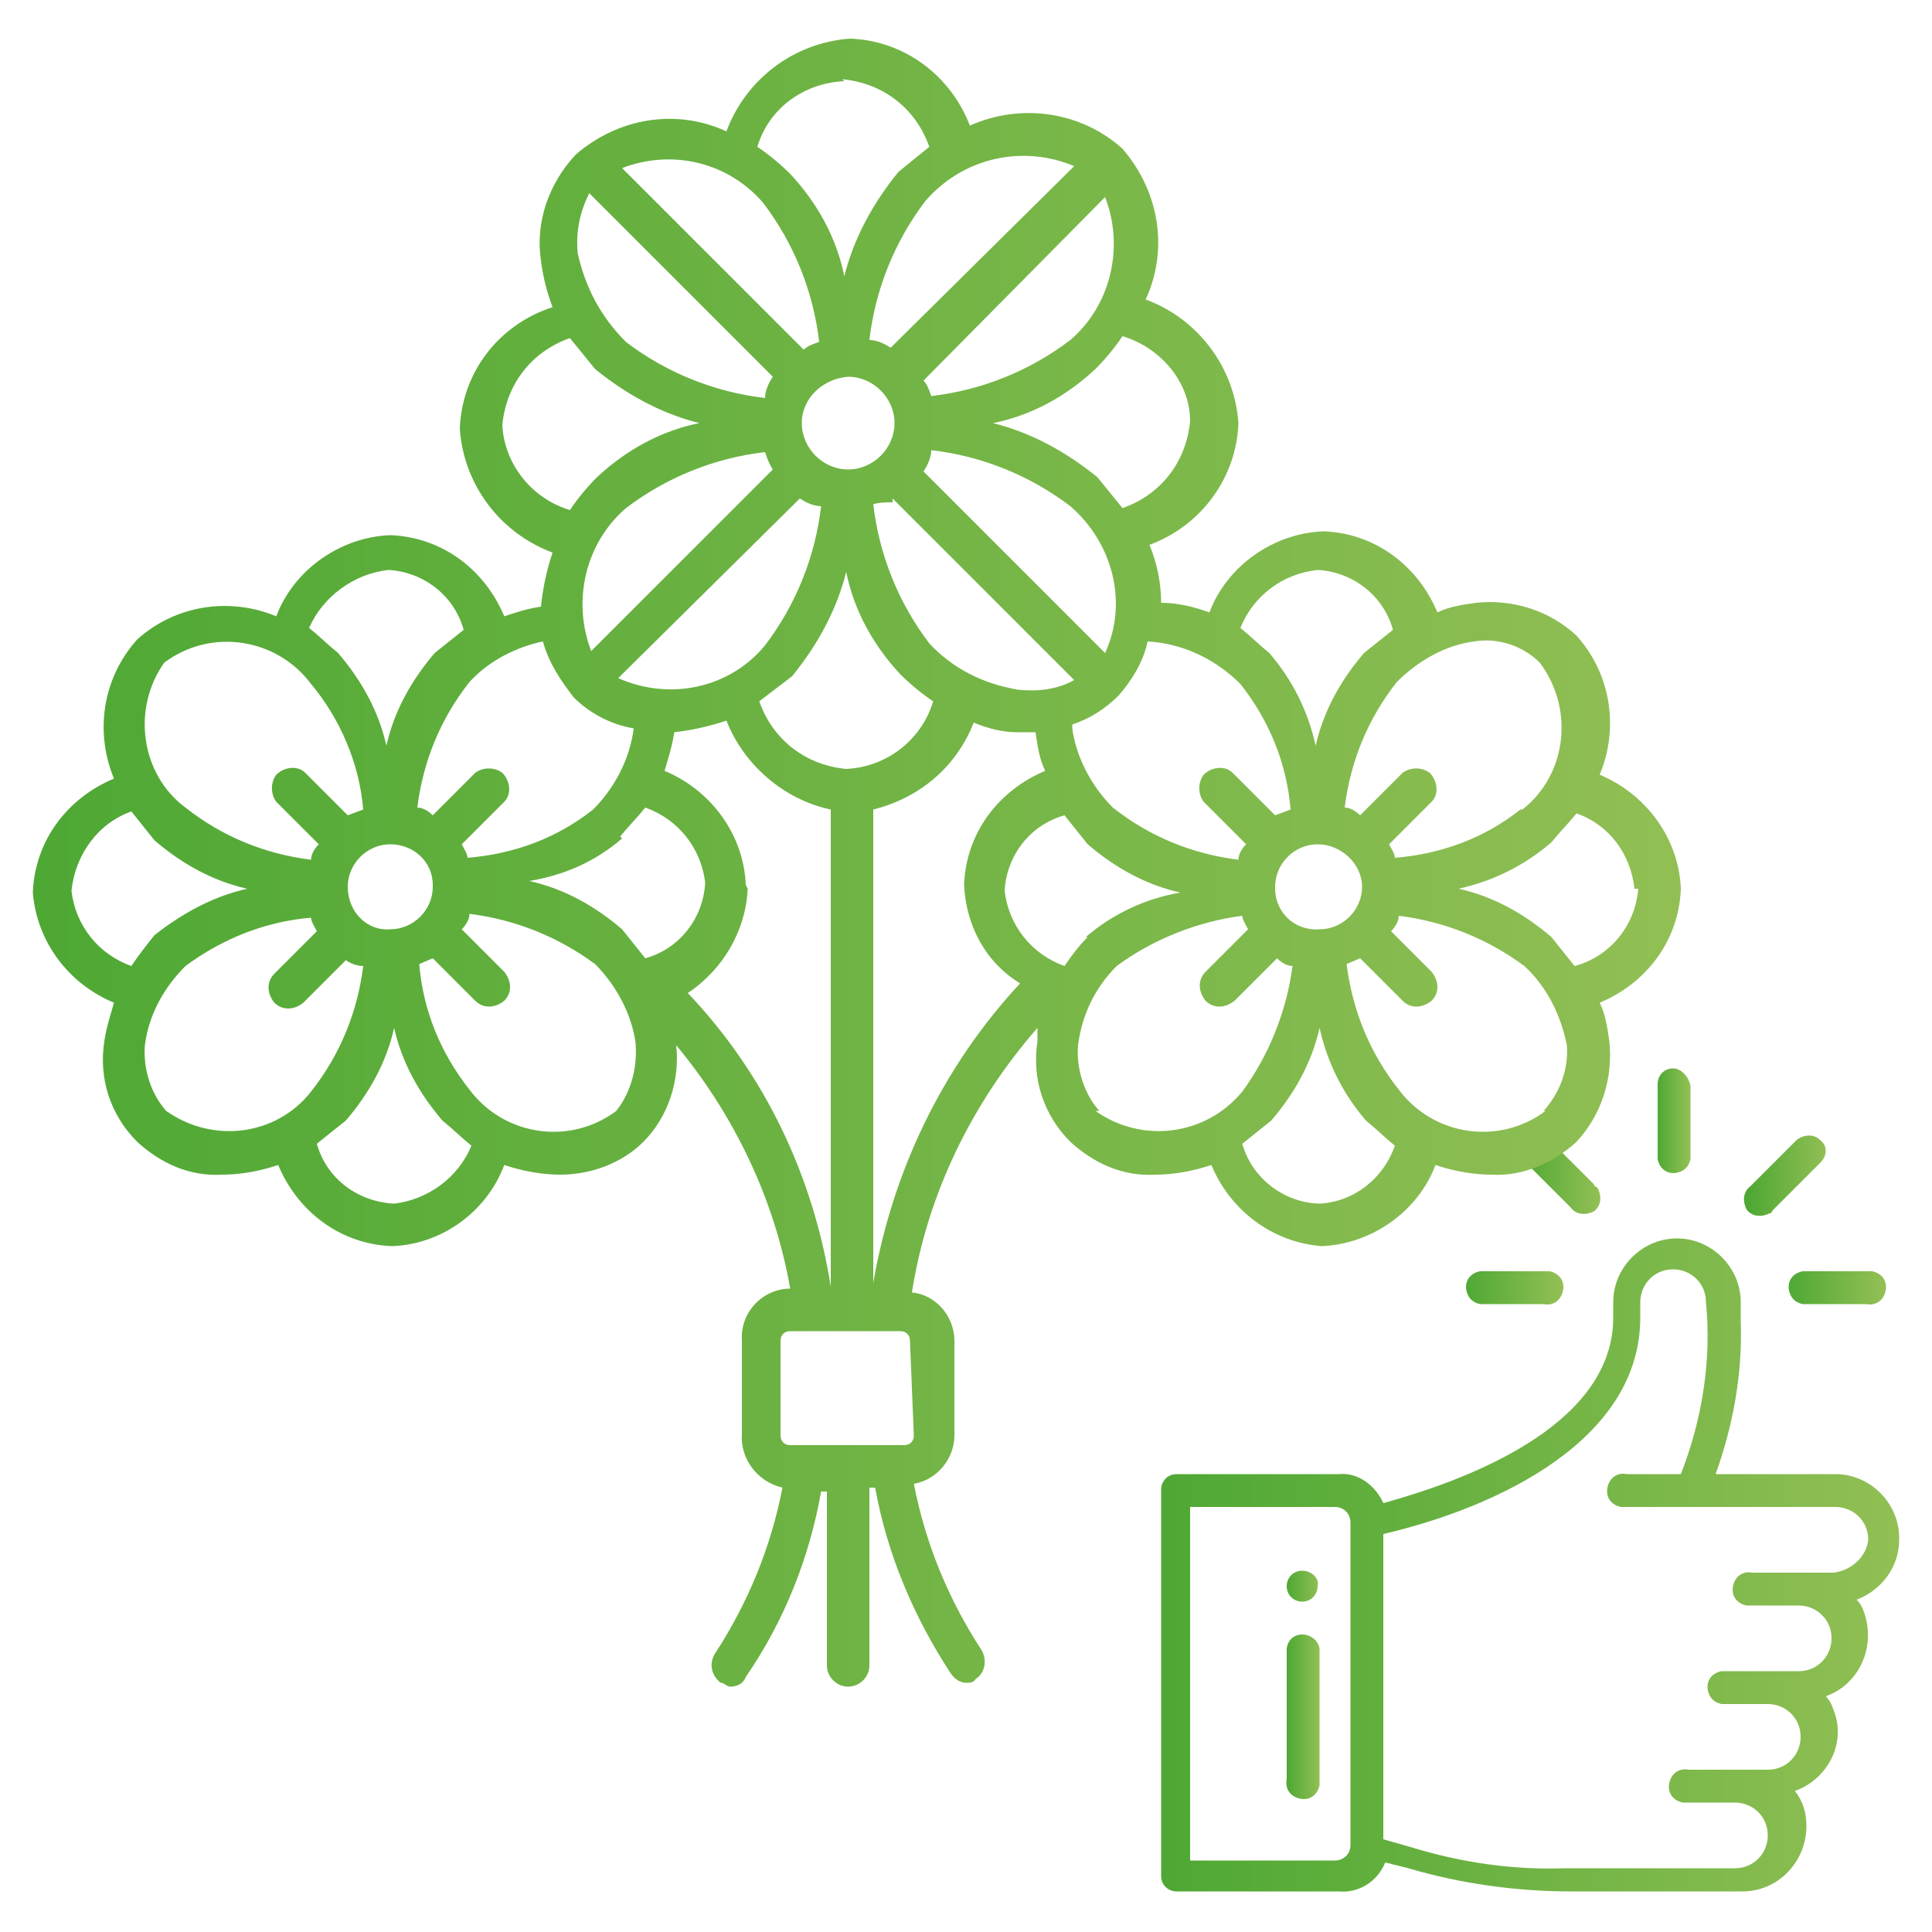
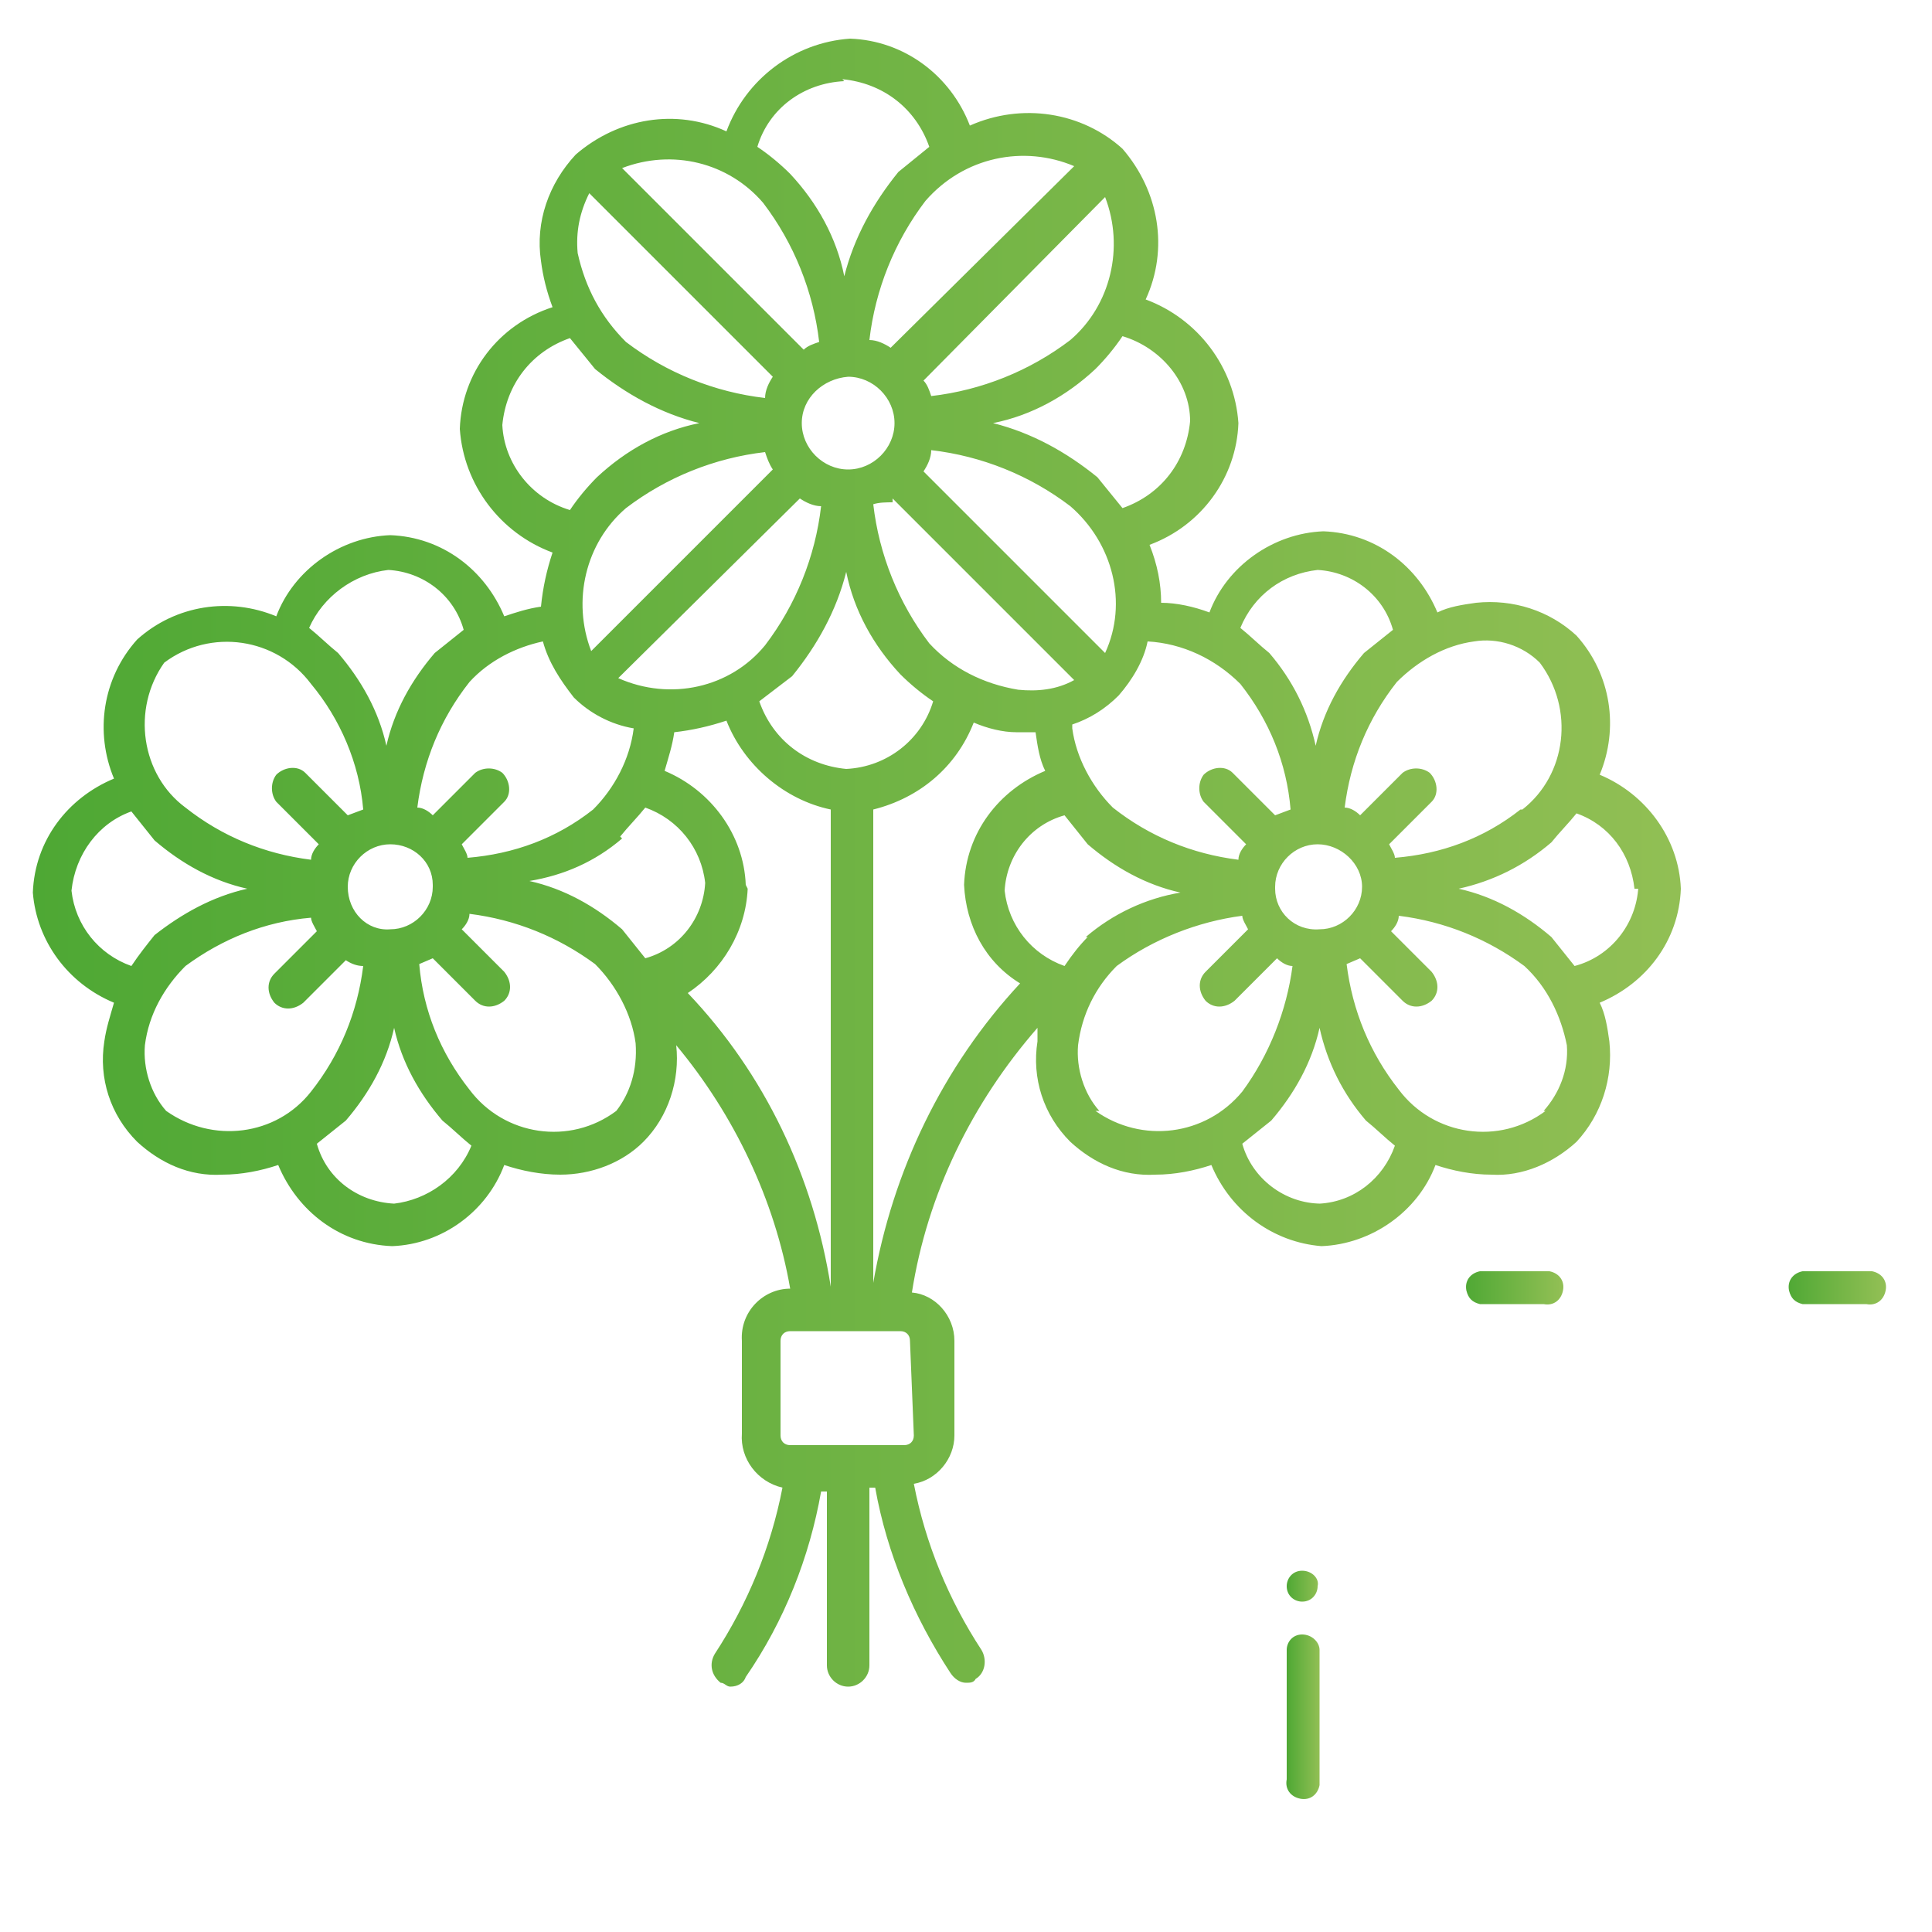
<svg xmlns="http://www.w3.org/2000/svg" version="1.1" id="Calque_1" x="0px" y="0px" viewBox="0 0 100 100" style="enable-background:new 0 0 100 100;" xml:space="preserve">
  <style type="text/css">
	.st0{fill:url(#SVGID_1_);}
	.st1{fill:url(#SVGID_2_);}
	.st2{fill:url(#SVGID_3_);}
	.st3{fill:url(#SVGID_4_);}
	.st4{fill:url(#SVGID_5_);}
	.st5{fill:url(#SVGID_6_);}
	.st6{fill:url(#SVGID_7_);}
	.st7{fill:url(#SVGID_8_);}
	.st8{fill:url(#SVGID_9_);}
</style>
  <title>LMF_Selection</title>
  <linearGradient id="SVGID_1_" gradientUnits="userSpaceOnUse" x1="90.621" y1="38.012" x2="92.275" y2="38.012" gradientTransform="matrix(1 0 0 -1 -4.86 96)">
    <stop offset="0" style="stop-color:#4EA834" />
    <stop offset="1" style="stop-color:#91BF54" />
  </linearGradient>
-   <path class="st0" d="M86.6,55.3c-0.5,0-0.8,0.4-0.8,0.8V60c0.1,0.5,0.5,0.8,1,0.7c0.4-0.1,0.6-0.3,0.7-0.7v-3.8  C87.4,55.7,87,55.3,86.6,55.3L86.6,55.3z" />
  <linearGradient id="SVGID_2_" gradientUnits="userSpaceOnUse" x1="71.46" y1="13.865" x2="73.139" y2="13.865" gradientTransform="matrix(1 0 0 -1 -4.86 96)">
    <stop offset="0" style="stop-color:#4EA834" />
    <stop offset="1" style="stop-color:#91BF54" />
  </linearGradient>
  <path class="st1" d="M67.4,81.3c-0.5,0-0.8,0.4-0.8,0.8c0,0.5,0.4,0.8,0.8,0.8c0.5,0,0.8-0.4,0.8-0.8v0  C68.3,81.7,67.9,81.3,67.4,81.3z" />
  <linearGradient id="SVGID_3_" gradientUnits="userSpaceOnUse" x1="64.794" y1="14.928" x2="103.091" y2="14.928" gradientTransform="matrix(1 0 0 -1 -4.86 96)">
    <stop offset="0" style="stop-color:#4EA834" />
    <stop offset="1" style="stop-color:#91BF54" />
  </linearGradient>
-   <path class="st2" d="M98.3,79.6c0-1.8-1.5-3.3-3.3-3.3h-6.2c0.9-2.5,1.4-5.2,1.3-7.9c0-0.3,0-0.6,0-1c0-1.8-1.5-3.3-3.3-3.3  c-1.8,0-3.3,1.5-3.3,3.3v0.8c0,5.3-6.8,8.2-11.9,9.6c-0.4-0.9-1.3-1.6-2.3-1.5h-8.4c-0.5,0-0.8,0.4-0.8,0.8v20  c0,0.5,0.4,0.8,0.8,0.8h8.4c1,0.1,2-0.5,2.4-1.5l1.2,0.3c2.7,0.8,5.6,1.2,8.4,1.2h8.9c1.8,0,3.3-1.5,3.3-3.4c0-0.7-0.2-1.3-0.6-1.8  c1.7-0.6,2.7-2.5,2-4.2c-0.1-0.3-0.2-0.5-0.4-0.7c1.7-0.6,2.6-2.5,2-4.3c-0.1-0.3-0.2-0.5-0.4-0.7c1.3-0.5,2.2-1.7,2.2-3.1  L98.3,79.6z M69.9,95.5c0,0.5-0.4,0.8-0.8,0.8h-7.5V78h7.5c0.5,0,0.8,0.4,0.8,0.8L69.9,95.5z M94.9,81.4h-4.2  c-0.5-0.1-0.9,0.2-1,0.7c-0.1,0.5,0.2,0.9,0.7,1c0.1,0,0.2,0,0.3,0h2.4c0.9,0,1.7,0.7,1.7,1.7c0,0.9-0.7,1.7-1.7,1.7h-4  c-0.5,0.1-0.8,0.5-0.7,1c0.1,0.4,0.3,0.6,0.7,0.7h2.4c0.9,0,1.7,0.7,1.7,1.7c0,0.9-0.7,1.7-1.7,1.7h-4.1c-0.5-0.1-0.9,0.2-1,0.7  c-0.1,0.5,0.2,0.9,0.7,1c0.1,0,0.2,0,0.3,0h2.4c0.9,0,1.7,0.7,1.7,1.7c0,0.9-0.7,1.7-1.7,1.7H81c-2.7,0.1-5.4-0.3-8-1.1l-1.4-0.4  V79.4c6-1.4,13.3-4.9,13.3-11.2v-0.8c0-0.9,0.7-1.7,1.7-1.7c0.9,0,1.7,0.7,1.7,1.7l0,0c0.3,3-0.2,6.1-1.3,8.9h-2.8  c-0.5-0.1-0.9,0.2-1,0.7c-0.1,0.5,0.2,0.9,0.7,1c0.1,0,0.2,0,0.3,0h10.8c0.9,0,1.7,0.7,1.7,1.7C96.6,80.6,95.8,81.3,94.9,81.4  L94.9,81.4z" />
  <linearGradient id="SVGID_4_" gradientUnits="userSpaceOnUse" x1="71.46" y1="7.152" x2="73.139" y2="7.152" gradientTransform="matrix(1 0 0 -1 -4.86 96)">
    <stop offset="0" style="stop-color:#4EA834" />
    <stop offset="1" style="stop-color:#91BF54" />
  </linearGradient>
  <path class="st3" d="M67.4,84.6c-0.5,0-0.8,0.4-0.8,0.8v6.7c-0.1,0.5,0.2,0.9,0.7,1c0.5,0.1,0.9-0.2,1-0.7c0-0.1,0-0.2,0-0.3v-6.7  C68.3,85,67.9,84.6,67.4,84.6L67.4,84.6z" />
  <linearGradient id="SVGID_5_" gradientUnits="userSpaceOnUse" x1="80.621" y1="29.369" x2="85.633" y2="29.369" gradientTransform="matrix(1 0 0 -1 -4.86 96)">
    <stop offset="0" style="stop-color:#4EA834" />
    <stop offset="1" style="stop-color:#91BF54" />
  </linearGradient>
  <path class="st4" d="M79.9,65.8h-3.3c-0.5,0.1-0.8,0.5-0.7,1c0.1,0.4,0.3,0.6,0.7,0.7h3.3c0.5,0.1,0.9-0.2,1-0.7  c0.1-0.5-0.2-0.9-0.7-1C80.1,65.8,80,65.8,79.9,65.8z" />
  <linearGradient id="SVGID_6_" gradientUnits="userSpaceOnUse" x1="97.287" y1="29.369" x2="102.275" y2="29.369" gradientTransform="matrix(1 0 0 -1 -4.86 96)">
    <stop offset="0" style="stop-color:#4EA834" />
    <stop offset="1" style="stop-color:#91BF54" />
  </linearGradient>
  <path class="st5" d="M96.6,65.8h-3.3c-0.5,0.1-0.8,0.5-0.7,1c0.1,0.4,0.3,0.6,0.7,0.7h3.3c0.5,0.1,0.9-0.2,1-0.7  c0.1-0.5-0.2-0.9-0.7-1C96.8,65.8,96.7,65.8,96.6,65.8z" />
  <linearGradient id="SVGID_7_" gradientUnits="userSpaceOnUse" x1="95.321" y1="35.196" x2="99.35" y2="35.196" gradientTransform="matrix(1 0 0 -1 -4.86 96)">
    <stop offset="0" style="stop-color:#4EA834" />
    <stop offset="1" style="stop-color:#91BF54" />
  </linearGradient>
-   <path class="st6" d="M94.2,59c-0.3-0.3-0.8-0.3-1.2,0l-2.4,2.4c-0.4,0.3-0.4,0.8-0.2,1.2c0.3,0.4,0.8,0.4,1.2,0.2  c0.1,0,0.1-0.1,0.2-0.2l2.4-2.4C94.6,59.8,94.6,59.3,94.2,59z" />
  <linearGradient id="SVGID_8_" gradientUnits="userSpaceOnUse" x1="83.546" y1="35.292" x2="87.575" y2="35.292" gradientTransform="matrix(1 0 0 -1 -4.86 96)">
    <stop offset="0" style="stop-color:#4EA834" />
    <stop offset="1" style="stop-color:#91BF54" />
  </linearGradient>
-   <path class="st7" d="M82.5,61.3l-2.4-2.4c-0.3-0.4-0.8-0.4-1.2-0.2c-0.4,0.3-0.4,0.8-0.2,1.2c0,0.1,0.1,0.1,0.2,0.2l2.4,2.4  c0.3,0.4,0.8,0.4,1.2,0.2c0.4-0.3,0.4-0.8,0.2-1.2C82.6,61.4,82.5,61.4,82.5,61.3z" />
  <linearGradient id="SVGID_9_" gradientUnits="userSpaceOnUse" x1="6.546" y1="51.346" x2="91.7" y2="51.346" gradientTransform="matrix(1 0 0 -1 -4.86 96)">
    <stop offset="0" style="stop-color:#4EA834" />
    <stop offset="1" style="stop-color:#91BF54" />
  </linearGradient>
  <path class="st8" d="M5.9,51.9c-0.2,0.7-0.4,1.3-0.5,2c-0.3,1.9,0.3,3.8,1.7,5.2c1.2,1.1,2.7,1.8,4.4,1.7c1,0,2-0.2,2.9-0.5  c1,2.4,3.2,4.1,5.9,4.2c2.6-0.1,4.9-1.8,5.8-4.2c0.9,0.3,1.9,0.5,2.9,0.5c1.6,0,3.2-0.6,4.3-1.7c1.3-1.3,1.9-3.2,1.7-5  c3,3.6,5.1,8,5.9,12.6c-1.4,0-2.6,1.2-2.5,2.7v4.8c-0.1,1.3,0.8,2.5,2.1,2.8c-0.6,3.1-1.8,6-3.5,8.6c-0.3,0.5-0.2,1.1,0.3,1.5  c0,0,0,0,0,0c0.2,0,0.3,0.2,0.5,0.2c0.4,0,0.7-0.2,0.8-0.5c2-2.9,3.3-6.2,3.9-9.6h0.3v9c0,0.6,0.5,1.1,1.1,1.1s1.1-0.5,1.1-1.1V77  h0.3c0.6,3.4,2,6.7,3.9,9.6c0.2,0.3,0.5,0.5,0.8,0.5c0.2,0,0.4,0,0.5-0.2c0.5-0.3,0.6-1,0.3-1.5c0,0,0,0,0,0  c-1.7-2.6-2.9-5.5-3.5-8.6c1.2-0.2,2.1-1.3,2.1-2.5v-4.9c0-1.3-1-2.4-2.2-2.5c0.8-5.1,3.1-9.8,6.5-13.7c0,0.2,0,0.4,0,0.7  c-0.3,1.9,0.3,3.8,1.7,5.2c1.2,1.1,2.7,1.8,4.4,1.7c1,0,2-0.2,2.9-0.5c1,2.4,3.2,4,5.7,4.2c2.6-0.1,5-1.8,5.9-4.2  c0.9,0.3,1.9,0.5,2.9,0.5c1.6,0.1,3.2-0.6,4.4-1.7c1.3-1.4,1.9-3.3,1.7-5.2c-0.1-0.7-0.2-1.4-0.5-2c2.4-1,4.1-3.2,4.2-5.9  c-0.1-2.6-1.8-4.9-4.2-5.9c1-2.4,0.6-5.2-1.2-7.2c-1.4-1.3-3.3-1.9-5.2-1.7c-0.7,0.1-1.4,0.2-2,0.5c-1-2.4-3.2-4.1-5.9-4.2  c-2.6,0.1-5,1.8-5.9,4.2c-0.8-0.3-1.7-0.5-2.5-0.5c0-1-0.2-2-0.6-3c2.7-1,4.5-3.5,4.6-6.3c-0.2-2.9-2.1-5.4-4.8-6.4  c1.2-2.6,0.7-5.6-1.2-7.8c-2.1-1.9-5.2-2.4-7.9-1.2c-1-2.6-3.4-4.4-6.2-4.5c-2.9,0.2-5.4,2.1-6.4,4.8c-2.6-1.2-5.6-0.7-7.8,1.2  c-1.4,1.5-2.1,3.5-1.8,5.5c0.1,0.8,0.3,1.6,0.6,2.4c-2.8,0.9-4.7,3.4-4.8,6.3c0.2,2.9,2.1,5.4,4.8,6.4c-0.3,0.9-0.5,1.8-0.6,2.8  c-0.7,0.1-1.3,0.3-1.9,0.5c-1-2.4-3.2-4.1-5.9-4.2c-2.6,0.1-5,1.8-5.9,4.2c-2.4-1-5.2-0.6-7.2,1.2c-1.8,2-2.2,4.8-1.2,7.2  c-2.4,1-4.1,3.2-4.2,5.9C1.9,48.7,3.5,50.9,5.9,51.9z M8.6,57.5c-0.8-0.9-1.2-2.2-1.1-3.4c0.2-1.6,1-3,2.1-4.1  c1.9-1.4,4.1-2.3,6.5-2.5c0,0.2,0.2,0.5,0.3,0.7l-2.2,2.2c-0.4,0.4-0.4,1,0,1.5c0,0,0,0,0,0c0.4,0.4,1,0.4,1.5,0c0,0,0,0,0,0  l2.2-2.2c0.3,0.2,0.6,0.3,0.9,0.3c-0.3,2.4-1.2,4.6-2.7,6.5C14.3,58.8,11,59.2,8.6,57.5L8.6,57.5z M28.1,33.2c0.3,1.1,0.9,2,1.6,2.9  c0.8,0.8,1.9,1.4,3.1,1.6c-0.2,1.6-1,3.1-2.1,4.2c-1.9,1.5-4.1,2.3-6.5,2.5c0-0.2-0.2-0.5-0.3-0.7l2.2-2.2c0.4-0.4,0.3-1.1-0.1-1.5  c-0.4-0.3-1-0.3-1.4,0l-2.2,2.2c-0.2-0.2-0.5-0.4-0.8-0.4c0.3-2.4,1.2-4.6,2.7-6.5C25.3,34.2,26.7,33.5,28.1,33.2z M29.9,13.1  C29.8,12,30,11,30.5,10l9.5,9.5c-0.2,0.3-0.4,0.7-0.4,1.1c-2.6-0.3-5.1-1.3-7.2-2.9C31.1,16.4,30.3,14.9,29.9,13.1L29.9,13.1z   M43.9,19.5c1.3,0,2.4,1.1,2.4,2.4s-1.1,2.4-2.4,2.4s-2.4-1.1-2.4-2.4C41.5,20.6,42.6,19.6,43.9,19.5L43.9,19.5z M57.2,10.2  c1,2.6,0.3,5.6-1.8,7.4c-2.1,1.6-4.6,2.6-7.2,2.9c-0.1-0.3-0.2-0.6-0.4-0.8L57.2,10.2z M64.2,35.4c1.5,1.9,2.4,4.1,2.6,6.5L66,42.2  L63.8,40c-0.4-0.4-1.1-0.3-1.5,0.1c-0.3,0.4-0.3,1,0,1.4l2.2,2.2c-0.2,0.2-0.4,0.5-0.4,0.8c-2.4-0.3-4.6-1.2-6.5-2.7  c-1.1-1.1-1.9-2.6-2.1-4.1v-0.2c0.9-0.3,1.7-0.8,2.4-1.5c0.7-0.8,1.3-1.8,1.5-2.8C61.2,33.3,62.9,34.1,64.2,35.4z M70.5,45.9  c0,1.2-1,2.2-2.2,2.2C67,48.2,66,47.2,66,46c0,0,0-0.1,0-0.1c0-1.2,1-2.2,2.2-2.2S70.5,44.7,70.5,45.9z M18,45.9  c0-1.2,1-2.2,2.2-2.2c1.2,0,2.2,0.9,2.2,2.1c0,0,0,0.1,0,0.1c0,1.2-1,2.2-2.2,2.2C19,48.2,18,47.2,18,45.9z M41.4,25.8  c0.3,0.2,0.7,0.4,1.1,0.4c-0.3,2.6-1.3,5.1-2.9,7.2c-1.8,2.2-4.9,2.9-7.6,1.7L41.4,25.8z M46.2,25.8l9.4,9.4  c-0.9,0.5-1.9,0.6-2.9,0.5c-1.8-0.3-3.4-1.1-4.6-2.4c-1.6-2.1-2.6-4.6-2.9-7.2c0.3-0.1,0.7-0.1,1-0.1L46.2,25.8z M43.8,39.8  c-2.1-0.2-3.8-1.5-4.5-3.5L41,35c1.3-1.6,2.3-3.4,2.8-5.4c0.4,2,1.4,3.8,2.8,5.3c0.5,0.5,1.1,1,1.7,1.4  C47.7,38.3,45.9,39.7,43.8,39.8L43.8,39.8z M32.1,43.3c0.4-0.5,0.9-1,1.3-1.5c1.7,0.6,2.9,2.1,3.1,3.9c-0.1,1.8-1.3,3.4-3.1,3.9  c-0.4-0.5-0.8-1-1.2-1.5c-1.4-1.2-3-2.1-4.8-2.5c1.8-0.3,3.4-1,4.8-2.2L32.1,43.3z M38.6,45.8c-0.1-2.6-1.8-4.9-4.2-5.9  c0.2-0.7,0.4-1.3,0.5-2l0,0c0.9-0.1,1.8-0.3,2.7-0.6c0.9,2.3,3,4.1,5.4,4.6v24.7c-0.9-5.7-3.4-11-7.4-15.2c1.8-1.2,3-3.2,3.1-5.4  L38.6,45.8z M45.2,41.9c2.4-0.6,4.3-2.2,5.2-4.5c0.7,0.3,1.5,0.5,2.2,0.5c0.3,0,0.6,0,1,0l0,0l0,0c0.1,0.7,0.2,1.4,0.5,2  c-2.4,1-4.1,3.2-4.2,5.9c0.1,2.1,1.1,4,2.9,5.1c-4,4.3-6.6,9.7-7.6,15.5V41.9z M56.3,48.5c-0.4,0.4-0.8,0.9-1.2,1.5  c-1.7-0.6-2.9-2.1-3.1-3.9c0.1-1.8,1.3-3.4,3.1-3.9c0.4,0.5,0.8,1,1.2,1.5c1.4,1.2,3,2.1,4.8,2.5c-1.8,0.3-3.5,1.1-4.9,2.3  L56.3,48.5z M57.2,33.8l-9.4-9.4c0.2-0.3,0.4-0.7,0.4-1.1c2.6,0.3,5.1,1.3,7.2,2.9C57.6,28.1,58.4,31.2,57.2,33.8z M40,24.3  l-9.4,9.4c-1-2.6-0.3-5.6,1.8-7.4c2.1-1.6,4.6-2.6,7.2-2.9C39.7,23.7,39.8,24,40,24.3L40,24.3z M20.4,62.3c-1.9-0.1-3.5-1.3-4-3.1  c0.5-0.4,1-0.8,1.5-1.2c1.2-1.4,2.1-3,2.5-4.8c0.4,1.8,1.3,3.4,2.5,4.8c0.5,0.4,1,0.9,1.5,1.3C23.7,61,22.1,62.1,20.4,62.3  L20.4,62.3z M31.9,57.5c-2.4,1.8-5.8,1.3-7.6-1.1c-1.5-1.9-2.4-4.1-2.6-6.5l0.7-0.3l2.2,2.2c0.4,0.4,1,0.4,1.5,0c0,0,0,0,0,0  c0.4-0.4,0.4-1,0-1.5c0,0,0,0,0,0l-2.2-2.2c0.2-0.2,0.4-0.5,0.4-0.8c2.4,0.3,4.6,1.2,6.5,2.6c1.1,1.1,1.9,2.6,2.1,4.1  C33,55.4,32.6,56.6,31.9,57.5L31.9,57.5z M47.3,74.3c0,0.3-0.2,0.5-0.5,0.5c0,0,0,0,0,0h-5.9c-0.3,0-0.5-0.2-0.5-0.5c0,0,0,0,0,0  v-4.9c0-0.3,0.2-0.5,0.5-0.5c0,0,0,0,0,0h5.7c0.3,0,0.5,0.2,0.5,0.5c0,0,0,0,0,0L47.3,74.3z M56.9,57.5c-0.8-0.9-1.2-2.2-1.1-3.4  c0.2-1.6,0.9-3,2-4.1c1.9-1.4,4.2-2.3,6.5-2.6c0,0.2,0.2,0.5,0.3,0.7l-2.2,2.2c-0.4,0.4-0.4,1,0,1.5c0,0,0,0,0,0  c0.4,0.4,1,0.4,1.5,0c0,0,0,0,0,0l2.2-2.2c0.2,0.2,0.5,0.4,0.8,0.4c-0.3,2.3-1.2,4.6-2.6,6.5c-1.9,2.3-5.2,2.7-7.6,1H56.9z   M68.4,62.3c-1.9,0-3.6-1.3-4.1-3.1c0.5-0.4,1-0.8,1.5-1.2c1.2-1.4,2.1-3,2.5-4.8c0.4,1.8,1.2,3.4,2.4,4.8c0.5,0.4,1,0.9,1.5,1.3  c-0.6,1.7-2.1,2.9-3.9,3H68.4z M80,57.5c-2.4,1.8-5.8,1.3-7.6-1.1c-1.5-1.9-2.4-4.1-2.7-6.5l0.7-0.3l2.2,2.2c0.4,0.4,1,0.4,1.5,0  c0,0,0,0,0,0c0.4-0.4,0.4-1,0-1.5c0,0,0,0,0,0L72,48.2c0.2-0.2,0.4-0.5,0.4-0.8c2.4,0.3,4.6,1.2,6.5,2.6c1.2,1.1,1.9,2.6,2.2,4.1  c0.1,1.3-0.4,2.5-1.2,3.4H80z M84.8,45.9c-0.1,1.9-1.4,3.6-3.3,4.1c-0.4-0.5-0.8-1-1.2-1.5c-1.4-1.2-3-2.1-4.8-2.5  c1.8-0.4,3.4-1.2,4.8-2.4c0.4-0.5,0.9-1,1.3-1.5c1.7,0.6,2.8,2.1,3,3.9H84.8z M76.3,33.2c1.2-0.2,2.5,0.2,3.4,1.1  c1.8,2.4,1.4,5.8-0.9,7.6c0,0,0,0-0.1,0c-1.9,1.5-4.1,2.3-6.5,2.5c0-0.2-0.2-0.5-0.3-0.7l2.2-2.2c0.4-0.4,0.3-1.1-0.1-1.5  c-0.4-0.3-1-0.3-1.4,0l-2.2,2.2c-0.2-0.2-0.5-0.4-0.8-0.4c0.3-2.4,1.2-4.6,2.7-6.5C73.4,34.2,74.8,33.4,76.3,33.2z M68.2,29.5  c1.8,0.1,3.4,1.3,3.9,3.1c-0.5,0.4-1,0.8-1.5,1.2c-1.2,1.4-2.1,3-2.5,4.8c-0.4-1.8-1.2-3.4-2.4-4.8c-0.5-0.4-1-0.9-1.5-1.3  C64.9,30.8,66.4,29.7,68.2,29.5L68.2,29.5z M61.6,21.8c-0.2,2.1-1.5,3.8-3.5,4.5l-1.3-1.6c-1.6-1.3-3.4-2.3-5.4-2.8  c2-0.4,3.8-1.4,5.3-2.8c0.5-0.5,1-1.1,1.4-1.7C60.1,18,61.6,19.8,61.6,21.8L61.6,21.8z M55.6,8.6L46.1,18c-0.3-0.2-0.7-0.4-1.1-0.4  c0.3-2.6,1.3-5.1,2.9-7.2C49.9,8.1,53,7.5,55.6,8.6L55.6,8.6z M43.6,4.1c2.1,0.2,3.8,1.5,4.5,3.5l-1.6,1.3c-1.3,1.6-2.3,3.4-2.8,5.4  c-0.4-2-1.4-3.8-2.8-5.3c-0.5-0.5-1.1-1-1.7-1.4c0.6-2,2.4-3.3,4.5-3.4L43.6,4.1z M39.5,10.5c1.6,2.1,2.6,4.6,2.9,7.2  c-0.3,0.1-0.6,0.2-0.8,0.4l-9.4-9.4C34.8,7.7,37.7,8.4,39.5,10.5z M26,22c0.2-2.1,1.5-3.8,3.5-4.5l1.3,1.6c1.6,1.3,3.4,2.3,5.4,2.8  c-2,0.4-3.8,1.4-5.3,2.8c-0.5,0.5-1,1.1-1.4,1.7C27.5,25.8,26.1,24,26,22z M20.1,29.5c1.8,0.1,3.4,1.3,3.9,3.1  c-0.5,0.4-1,0.8-1.5,1.2c-1.2,1.4-2.1,3-2.5,4.8c-0.4-1.8-1.3-3.4-2.5-4.8c-0.5-0.4-1-0.9-1.5-1.3C16.7,30.9,18.3,29.7,20.1,29.5  L20.1,29.5z M8.5,34.3c2.4-1.8,5.8-1.3,7.6,1.1c1.5,1.8,2.5,4.1,2.7,6.5L18,42.2L15.8,40c-0.4-0.4-1.1-0.3-1.5,0.1  c-0.3,0.4-0.3,1,0,1.4l2.2,2.2c-0.2,0.2-0.4,0.5-0.4,0.8c-2.4-0.3-4.6-1.2-6.5-2.7C7.3,40.1,6.8,36.7,8.5,34.3L8.5,34.3z M6.8,42  c0.4,0.5,0.8,1,1.2,1.5c1.4,1.2,3,2.1,4.8,2.5C11,46.4,9.4,47.3,8,48.4c-0.4,0.5-0.8,1-1.2,1.6c-1.7-0.6-2.9-2.1-3.1-3.9  C3.9,44.2,5.1,42.6,6.8,42z" />
</svg>